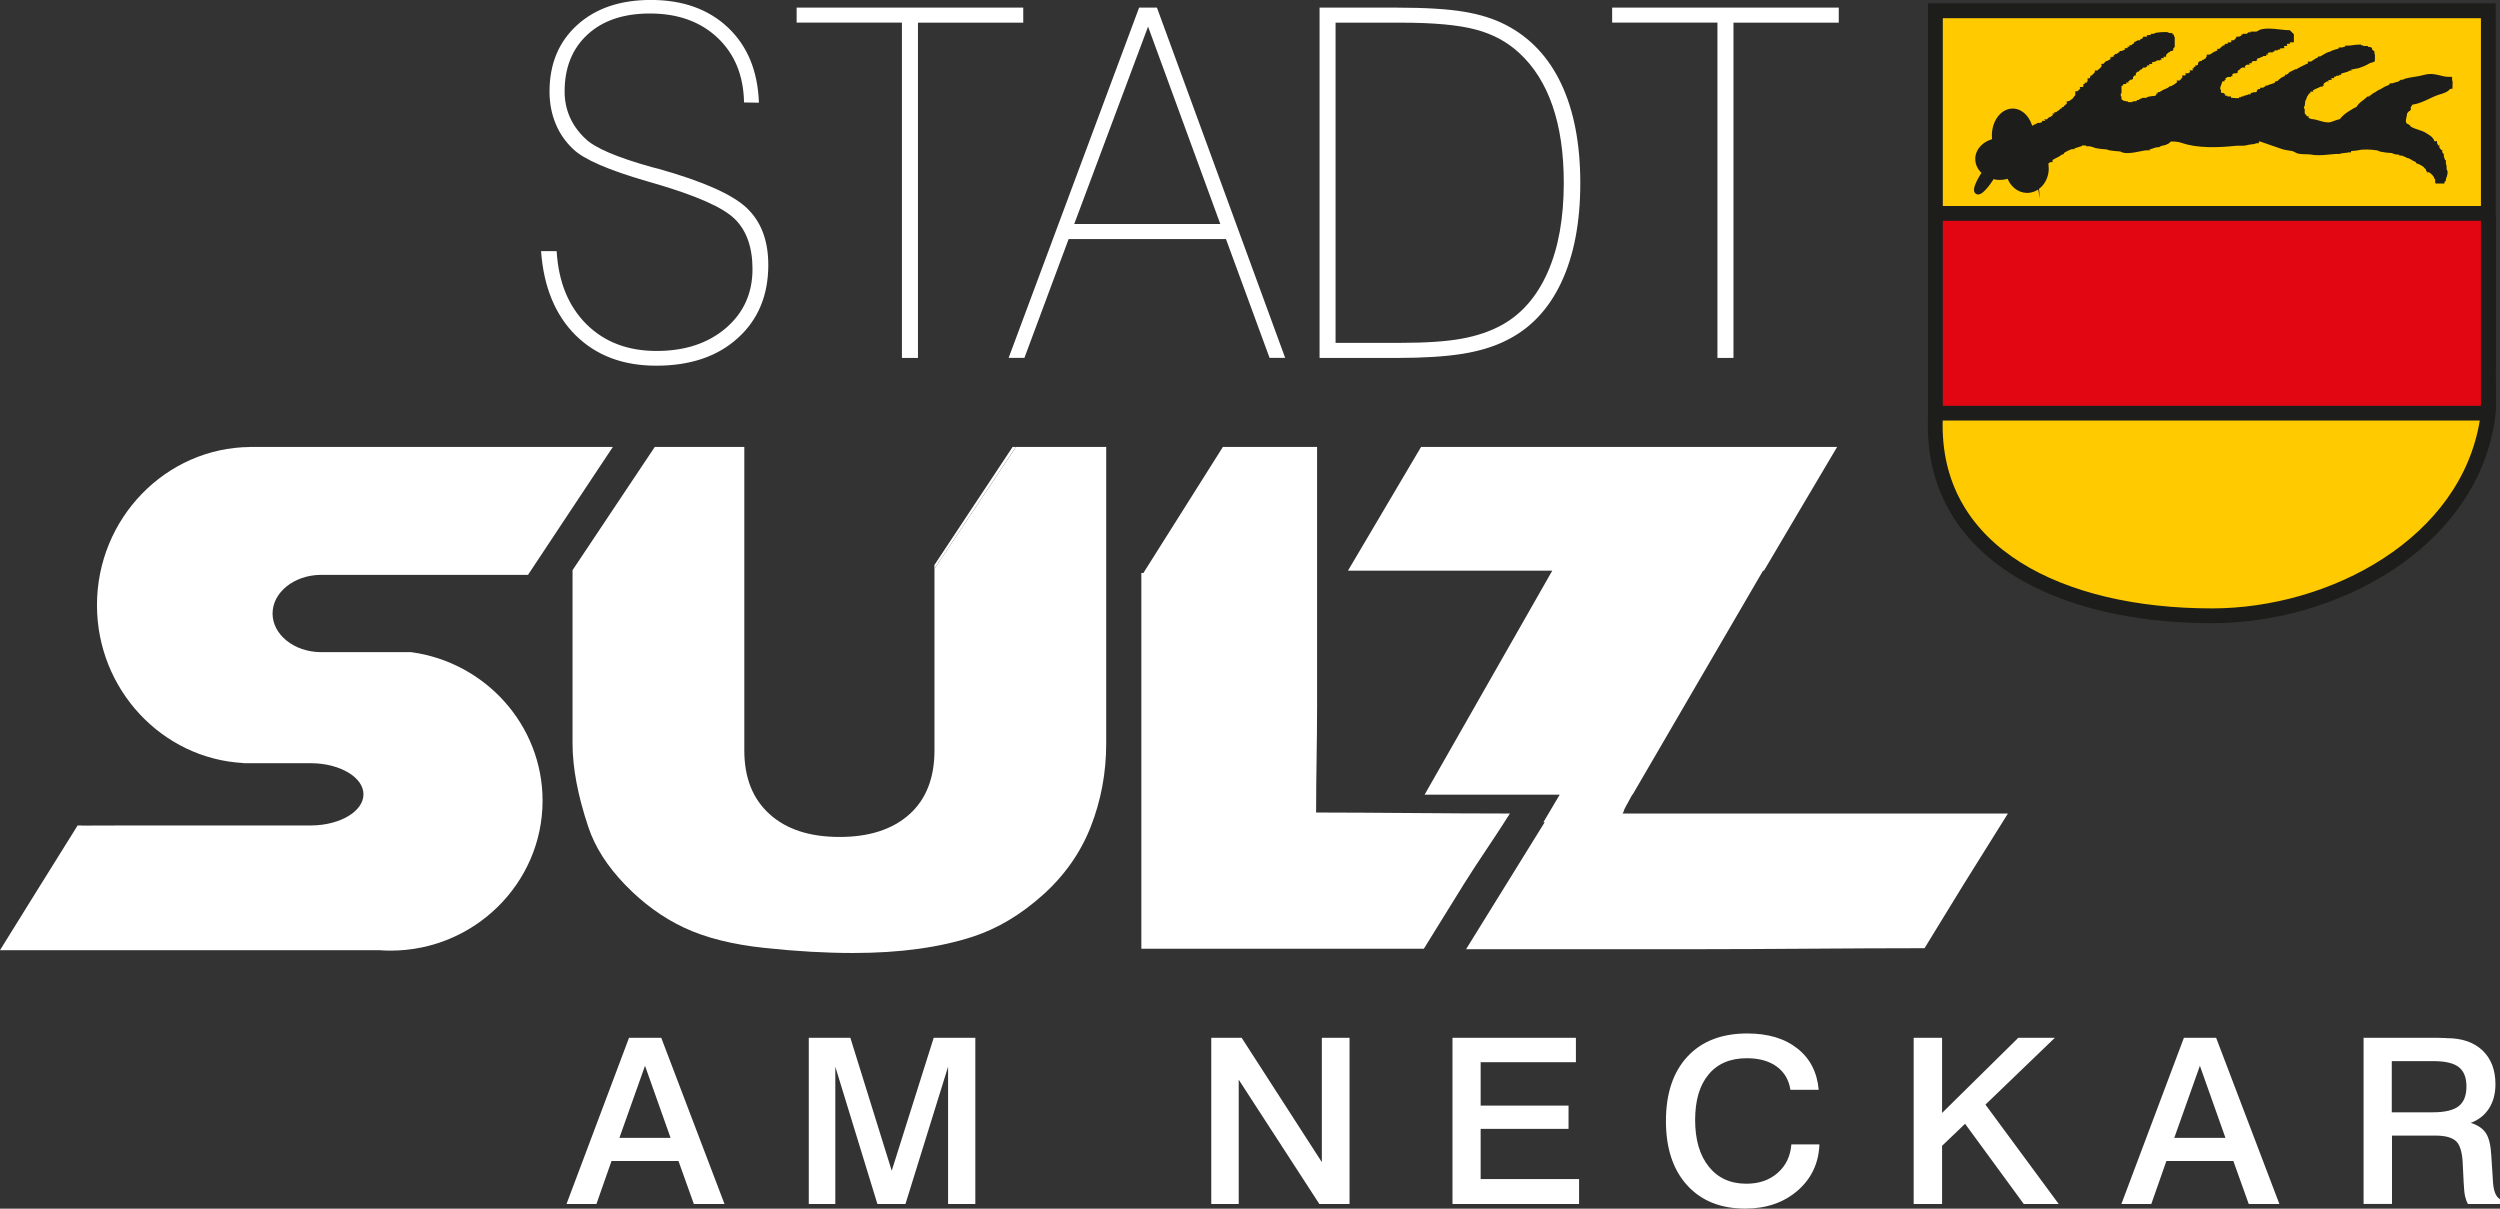
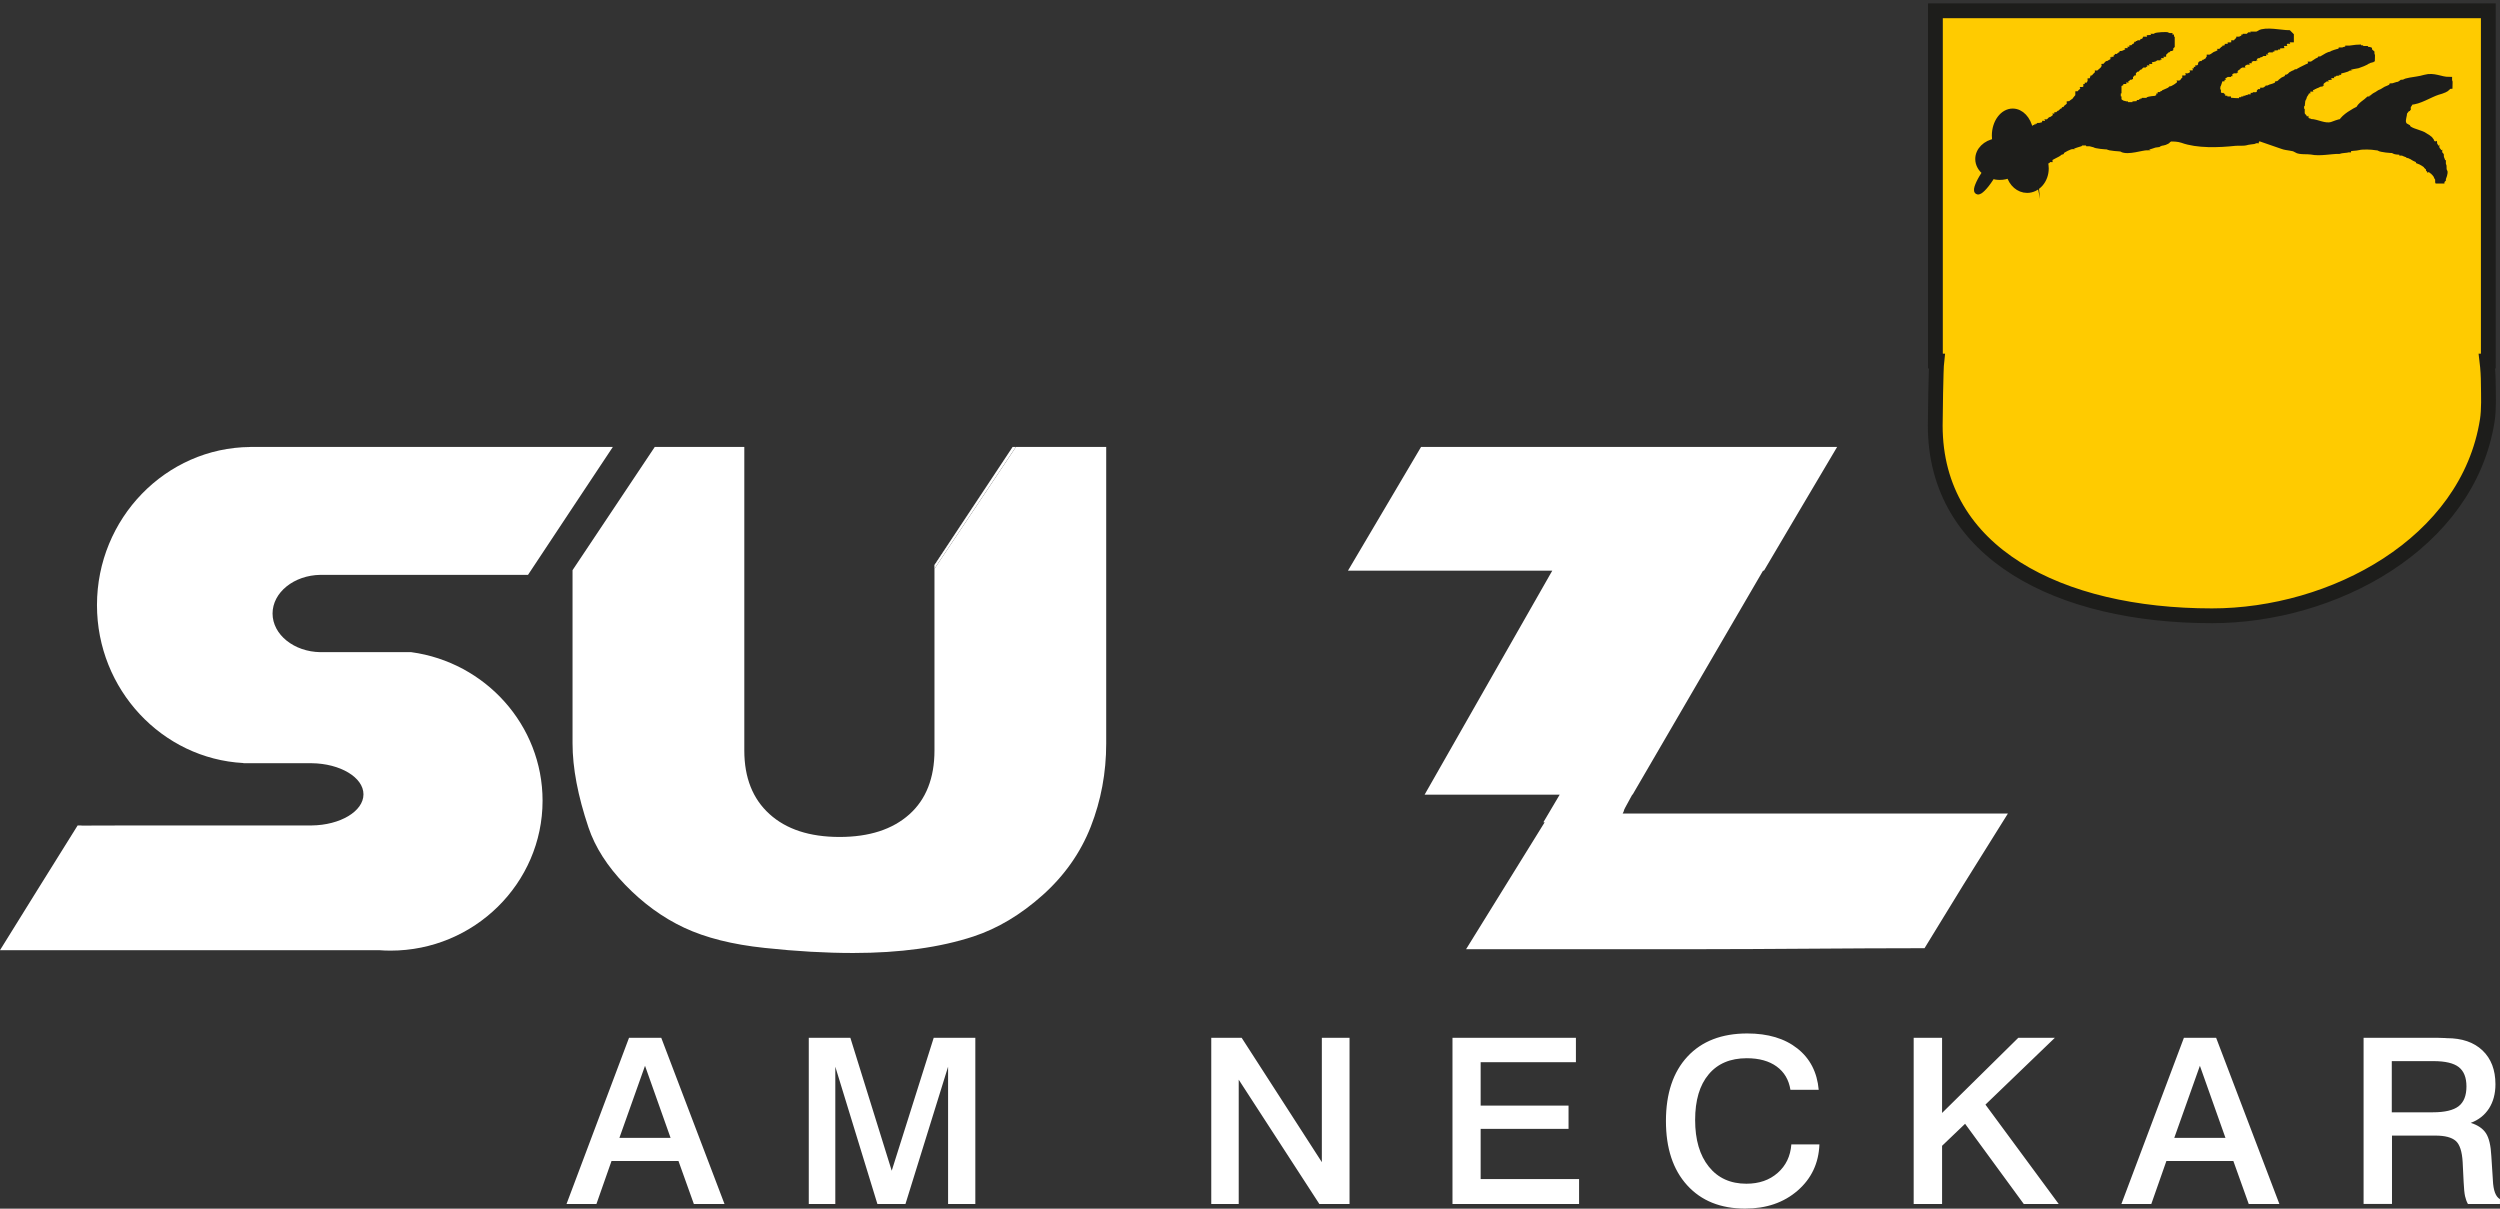
<svg xmlns="http://www.w3.org/2000/svg" id="Ebene_1" data-name="Ebene 1" viewBox="0 0 84.505 40.855">
  <rect x="0" y="0" width="84.505" height="40.855" fill="#333333" stroke="none" />
  <defs>
    <style>
      .cls-1 {
        fill: #e20613;
      }

      .cls-2 {
        stroke-width: .5px;
      }

      .cls-2, .cls-3 {
        fill: none;
        stroke: #1d1d1b;
        stroke-miterlimit: 22.926;
      }

      .cls-4 {
        fill: #1d1d1b;
      }

      .cls-4, .cls-5, .cls-6 {
        fill-rule: evenodd;
      }

      .cls-5 {
        fill: #fff;
      }

      .cls-6 {
        fill: #ffcb00;
      }

      .cls-3 {
        stroke-width: .216px;
      }
    </style>
  </defs>
-   <path class="cls-5" d="m58.053,12.097V.765h-3.559V.258h7.66v.508h-3.559v11.332h-.543Zm-13.449,0V.258h2.619c.96,0,1.715.047,2.26.138.545.09,1.013.238,1.407.442.826.423,1.455,1.089,1.884,1.998.428.908.643,2.027.643,3.355,0,1.333-.217,2.456-.648,3.367-.431.911-1.059,1.567-1.879,1.962-.407.203-.897.351-1.468.442-.572.091-1.305.137-2.199.137h-2.619Zm.542-.508h2.202c.857,0,1.543-.047,2.053-.14.513-.093.963-.244,1.35-.455.682-.373,1.204-.974,1.566-1.797.363-.826.542-1.83.542-3.021,0-.999-.127-1.866-.381-2.601-.252-.732-.63-1.331-1.13-1.789-.4-.37-.887-.634-1.466-.787-.579-.156-1.424-.233-2.535-.233h-2.202v10.824Zm-8.835-4.017h4.938l-2.442-6.673-2.496,6.673Zm-2.217,4.524L38.504.258h.603l4.334,11.839h-.527l-1.474-4.017h-5.318l-1.495,4.017h-.535Zm-3.607,0V.765h-3.559V.258h7.66v.508h-3.559v11.332h-.542Zm-12.198-3.608h.527c.061,1.04.397,1.86,1.003,2.467.609.606,1.4.908,2.376.908.958,0,1.736-.258,2.339-.771.601-.516.902-1.18.902-1.995,0-.732-.198-1.298-.593-1.69-.397-.395-1.315-.801-2.757-1.218-.05-.016-.124-.039-.217-.063-1.296-.376-2.127-.735-2.487-1.079-.264-.247-.466-.535-.601-.867-.137-.332-.206-.694-.206-1.087,0-.933.312-1.682.934-2.247.622-.565,1.453-.848,2.492-.848,1.079,0,1.95.312,2.609.935.659.626,1.005,1.471,1.043,2.538l-.503-.008c-.016-.905-.312-1.632-.892-2.184-.58-.548-1.342-.823-2.289-.823-.889,0-1.593.236-2.109.711-.516.475-.775,1.117-.775,1.926,0,.307.058.593.175.861.116.266.291.51.524.73.315.313,1.066.634,2.254.966.101.027.172.044.217.055,1.511.425,2.506.867,2.99,1.328.484.461.725,1.101.725,1.92,0,1.029-.344,1.855-1.032,2.475-.685.623-1.606.933-2.757.933-1.122,0-2.029-.343-2.723-1.028-.69-.686-1.082-1.636-1.169-2.846Z" />
  <path class="cls-5" d="m79.895,35.08h2.508c.077,0,.161.003.253.008.028.003.046.004.051.004.514,0,.915.138,1.207.415.291.277.437.659.437,1.144,0,.318-.073.59-.217.816-.146.226-.351.389-.618.488.237.074.408.19.513.349.104.159.166.418.183.776l.052.804v.008c.015.35.096.563.24.641v.164h-1.083c-.042-.074-.074-.161-.097-.262-.022-.1-.038-.259-.048-.478l-.033-.672c-.02-.361-.098-.602-.234-.72-.136-.12-.366-.18-.689-.18h-1.466v2.311h-.96v-5.618Zm.952.789v1.729h1.386c.406,0,.697-.069.874-.206.177-.138.264-.361.264-.668,0-.301-.086-.518-.259-.654-.173-.134-.457-.202-.855-.202h-1.411Zm-7.028-.789h1.091l2.138,5.618h-1.036l-.52-1.453h-2.264l-.51,1.453h-1.011l2.113-5.618Zm.542.945l-.866,2.437h1.73l-.864-2.437Zm-9.675-.945h.96v2.54l2.576-2.54h1.236l-2.346,2.258,2.477,3.36h-1.181l-1.984-2.712-.778.744v1.968h-.96v-5.618Zm-3.211,1.757h-.955c-.054-.338-.208-.6-.465-.787-.256-.186-.593-.28-1.01-.28-.556,0-.986.182-1.289.546-.305.363-.457.878-.457,1.541,0,.668.154,1.195.463,1.579.307.384.731.576,1.269.576.426,0,.78-.121,1.057-.365.278-.244.433-.564.463-.964h.949c-.024.636-.27,1.156-.737,1.562-.468.405-1.058.608-1.772.608-.831,0-1.484-.263-1.962-.789-.479-.527-.717-1.25-.717-2.172,0-.929.243-1.656.727-2.177.485-.522,1.16-.782,2.023-.782.701,0,1.265.169,1.694.508.427.337.667.803.72,1.396Zm-12.378-1.757h4.172v.824h-3.22v1.467h2.971v.786h-2.971v1.697h3.327v.843h-4.279v-5.618Zm-8.154,0h1.028l2.71,4.203v-4.203h.936v5.618h-1.02l-2.726-4.203v4.203h-.928v-5.618Zm-13.606,0h1.407l1.398,4.493,1.419-4.493h1.407v5.618h-.921v-4.641l-1.441,4.641h-.948l-1.423-4.641v4.641h-.897v-5.618Zm-6.076,0h1.091l2.138,5.618h-1.036l-.52-1.453h-2.264l-.51,1.453h-1.011l2.113-5.618Zm.542.945l-.866,2.437h1.73l-.864-2.437Z" />
-   <path class="cls-5" d="m51.039,27.499c-2.1,0-4.64-.034-6.552-.034,0-1.274.033-2.316.033-3.591v-8.767h-3.184c-.451.716-.903,1.432-1.354,2.147-.444.705-.889,1.409-1.333,2.114h-.069v12.701h9.549c.451-.728.902-1.457,1.353-2.185.451-.728,1.103-1.657,1.556-2.386" />
  <polygon class="cls-5" points="31.585 19.228 31.585 19.103 34.228 15.108 34.339 15.108 31.585 19.228" />
  <path class="cls-5" d="m34.339,15.108h3.053v10.022c0,.994-.176,1.929-.522,2.814-.346.88-.89,1.655-1.63,2.316-.741.661-1.516,1.123-2.331,1.393-1.13.372-2.484.56-4.07.56-.916,0-1.915-.055-2.997-.172-1.082-.114-1.985-.341-2.712-.681-.727-.34-1.393-.826-1.998-1.452-.605-.626-1.016-1.272-1.24-1.937-.359-1.068-.539-2.015-.539-2.841v-5.857l2.779-4.165h3.027v10.26c0,.92.285,1.636.85,2.148.57.517,1.358.775,2.371.775.999,0,1.787-.254,2.357-.763.565-.505.85-1.229.85-2.16v-6.141l2.754-4.119Z" />
  <polygon class="cls-5" points="34.228 15.108 31.585 19.103 31.585 19.117 34.228 15.108" />
  <path class="cls-6" d="m65.421.365h18.689v11.84h-.047c.031.257.047.519.047.783.005.394.023.85-.034,1.218-.656,4.185-5.232,6.612-9.31,6.609-5.147,0-9.351-2.115-9.351-6.427,0-.264.022-1.926.052-2.184h-.046V.365Z" />
  <path class="cls-2" d="m65.421.365h18.689v11.84h-.047c.031.257.047.519.047.783.005.394.023.85-.034,1.218-.656,4.185-5.232,6.612-9.31,6.609-5.147,0-9.351-2.115-9.351-6.427,0-.264.022-1.926.052-2.184h-.046V.365Z" />
-   <rect class="cls-1" x="65.421" y="7.214" width="18.689" height="6.752" rx=".091" ry=".091" />
-   <rect class="cls-2" x="65.421" y="7.214" width="18.689" height="6.752" rx=".091" ry=".091" />
  <path class="cls-4" d="m68.61,4.364c.062.017.132.033.159.02v-.024h.049v-.024h.049v-.024h.049v-.024h.049v-.024h.073v-.024l.098-.024v-.024c.024,0,.073-.024.073-.049h.049l.024-.024v-.024l.024-.024c.024,0,.171-.098.171-.122h.049l.024-.024v-.024h.024v-.024l.024-.024c.024,0,.073-.049.098-.073h.049l.024-.049c.024,0,.049-.049.098-.049v-.049c.024-.024.098-.049.098-.097.024,0,.098-.097.147-.097,0,0,.122-.171.146-.171v-.073c.049,0,0-.024.049-.024,0-.024.049-.073.073-.073,0-.049.024,0,.024-.049.024,0,.122-.049.122-.097.049,0,.049-.049.049-.049h.024c0-.024.073-.122.073-.146.049,0,0-.024.049-.024l.025-.073h.024s0-.049.049-.049l.024-.024v-.024l.024-.024c.024,0,.049-.024.049-.049.049,0,.073-.073.122-.073,0-.024.024-.049.049-.049,0-.024.049-.073.049-.097.024,0,.073-.073.073-.073l.024-.024h.049c0-.049.147-.073.147-.122h.049v-.024h.049l.024-.024v-.024h.024v-.024h.024v-.024h.024v-.024l.024-.024h.049l.024-.049c.024,0,.195-.073.195-.098h.073c0-.049.024,0,.024-.049h.049l.024-.024v-.024h.024v-.024l.024-.024h.049l.024-.049h.049v-.024h.049v-.024h.049v-.024h.049l.024-.049h.049l.024-.049h.049v-.024c.024,0,.122,0,.122-.049.024,0,.122-.024.122-.049h.073v-.024c.024-.024.366-.049.414-.024v.024h.049c0,.024.024.049.049.049v.073h.025v.195l-.025.024h-.024v.024h-.024v.024h-.024v.024l-.024.024h-.049l-.024.049-.024.024h-.049l-.024.024v.049h-.049c0,.049-.024,0-.024.049-.024,0-.073.024-.073.049h-.049v.024h-.049v.024c-.024.024-.146.049-.195.049,0,.049-.024,0-.024.049-.024,0-.097.024-.097.049h-.049c0,.049-.024,0-.024.049h-.049v.024h-.049l-.024.024v.024l-.024.024h-.049l-.024.024v.024l-.024.024c-.024,0-.049.024-.073.024,0,.024-.024.049-.049.049l-.024.024v.024h-.024l-.025.024v.049l-.024.024h-.024v.024h-.024v.024h-.024v.024l-.024.024h-.049c0,.049-.024,0-.024.049h-.049c0,.049-.024,0-.024.049h-.049c0,.024-.049.024-.049.073l-.049.024-.024.049v.171h-.024v.317h.024v.049l.073.049v.024l.098.024v.024h.049v.024h.122v.024h.195v-.024h.049v-.024c.024,0,.122-.024.146-.024v-.024h.073v-.024h.049v-.024h.049v-.024h.098v-.024c.024-.024.244-.049.293-.049.024-.049.073-.024.097-.049v-.024h.049v-.049h.049c0-.049.024,0,.024-.049l.073-.024v-.025c.049-.024.146-.049.195-.098.049,0,.293-.146.293-.195.024,0,.049-.024.073-.024l.024-.024.024-.024c0-.049.073-.049.073-.098h.049c0-.024.049-.049.049-.073.024,0,.098-.049.122-.049,0-.049.024,0,.024-.049h.049c0-.025.049-.025.049-.073.024,0,.049-.024.049-.049.024,0,.049-.024.049-.049h.049v-.049l.024-.024h.024v-.024h.024v-.024h.024v-.024h.024v-.024l.024-.024c.024,0,.073-.049.098-.049l.024-.024.024-.024c0-.049.049-.049.049-.049v-.024c.024,0,.098-.049.122-.049v-.024c.024-.024.219-.073.219-.122h.049l.024-.024v-.024l.024-.024h.049c0-.049.024,0,.024-.049l.098-.024v-.024c.024,0,.098,0,.098-.049.049,0,.073-.024.122-.024v-.049c.024,0,.049-.024.073-.024l.024-.024v-.024l.024-.024h.049v-.024h.049c0-.049.098-.049.122-.049v-.024h.049v-.024h.073l.049-.049c.025,0,.122,0,.122-.024.049,0,.195,0,.219-.024v-.025c.195-.122.756,0,.975,0l.024.025v.024h.025l.024.024v.122h-.098c0,.049-.024,0-.024.049-.024,0-.049.024-.073.024,0,.049-.024,0-.024.049h-.049c0,.024-.049.024-.049.073-.024,0-.122.024-.146.024v.024h-.073v.024c-.024,0-.098.024-.122.024v.024c-.024,0-.049-.024-.049.024h-.074c0,.024-.073.049-.073.073h-.049c0,.049-.024,0-.024.049h-.049v.025c-.024.024-.098.024-.122.049h-.049c0,.024-.073.049-.073.073h-.049v.024h-.049c0,.049-.098.024-.098.073h-.049c0,.049-.024,0-.024.049-.024,0-.146.073-.146.098h-.049c0,.024-.073.049-.098.049l-.024.024v.024s-.073.049-.073.073h-.049v.024h-.049c0,.049-.098.049-.098.098h-.049v.025h-.049c0,.024-.122.073-.122.098h-.049v.049c-.049,0,0,.024-.049.024l-.049.146h-.024c0,.024-.024.098-.024.122h-.024v.171c.049,0,0,.024.049.024v.049c.024,0,.049.024.049.049l.024.024h.024v.024h.024v.024h.024v.024l.024.024h.049v.024h.122v.024c.049.024.439.049.488.024v-.024h.073v-.024h.073v-.024h.073v-.024h.073v-.024c.024,0,.098,0,.098-.049h.073v-.024h.049l.024-.024c.018-.005.043-.017.055-.017l.012-.012v-.013h.012v-.012h.012v-.012h.013v-.012h.012v-.013l.012-.012h.024c0-.024.012,0,.012-.024.025,0,.11-.037.122-.049h.025l.012-.024h.024v-.012c.061-.037.269-.062.306-.135.037,0,.122-.073.147-.098v-.012c.037-.037.159-.061.184-.11.024,0,.086-.061.11-.061,0-.062.171-.098.196-.123h.037c0-.012.281-.159.318-.172.024-.012.135-.049.135-.086.098,0,.196-.147.306-.147l.012-.025c.024,0,.061-.024.086-.024l.037-.025v-.012c.037-.025.196-.111.245-.111.024-.025.245-.098.294-.098,0-.037.061-.012.073-.025v-.012h.037c.025-.024.135-.037.184-.049v-.013h.037l.183-.024c.037,0,.061-.013.098-.013,0,.025.012,0,.012.025h.049v.012c.025.013.098-.012.122,0v.013h.049v.012l.098.013c0,.012.025.024.037.024,0,.012.073.061.086.074v.049h.013c.012.024,0,.135,0,.16l-.037.012v.012s-.036.012-.049.012c-.012.013-.049.025-.073.025,0,.037-.282.135-.318.147-.036.012-.281.036-.281.073h-.024c-.037.074-.281.086-.355.135v.012c-.012,0-.049.012-.049.024-.024,0-.098.025-.122.037v.013l-.049.012c0,.025-.012,0-.012.025h-.025c0,.012-.049.037-.049.049-.012,0-.098.049-.098.061h-.024c0,.013-.025.025-.037.025v.012s-.049.037-.061.037c0,.012-.012.024-.024.024,0,.012-.025.025-.025.037h-.024v.012h-.024v.024c-.012,0-.049.025-.049.037-.024.013-.074.037-.098.037,0,.012-.037.025-.049.025,0,.012-.098.049-.11.049,0,.025-.012,0-.012.025h-.024c0,.024-.074.024-.074.061-.024,0,0,.012-.024.012,0,.025-.061.16-.073.172h-.012c-.012.012-.012.086-.037.086,0,.013-.012.049-.024.049,0,.012-.024.098-.024.111h-.012c-.012.025-.012.294,0,.307h.012v.061h.012c.012.025-.012.086.037.086l.012.012v.025c.012.012.049.049.061.049,0,.012.025.037.037.037.024.049.122.049.147.074.208,0,.477.172.722.098.086-.024.232-.098.331-.098.086-.172.428-.368.587-.442.037-.123.245-.233.33-.319h.037c.012,0,.036-.012.049-.012l.013-.024h.012s0-.025.024-.025c0-.024.11-.098.147-.098l.037-.025v-.012c.049-.037.147-.062.196-.098v-.012c.049-.037.232-.086.257-.135.073,0,.171-.061.257-.061,0-.013.086-.049.098-.062.024,0,.061-.012.086-.012,0-.049.355-.086.404-.098.086-.012.196-.036.281-.061.306-.086.526.074.808.074v.024h.012c.012.025,0,.135,0,.16-.012,0-.024.037-.049.037,0,.012-.024.037-.037.037-.012.037-.147.086-.184.098l-.123.037c-.269.086-.636.331-.918.331,0,.012-.086.147-.098.16v.024h-.012c0,.013-.012.049-.012.062-.025.012-.073.098-.098.123,0,.098-.061.233-.037.344,0,.025.037.074.037.098.025.012.073.049.098.061,0,.012.073.061.086.074.159.098.38.122.526.221v.012c.024,0,.122.062.122.074.025,0,.074.074.074.074v.025c0,.012.073.086.098.086,0,.013.037.049.037.062.012,0,.037.062.049.062,0,.024.025.049.025.073l.037.037.012.024v.025c.024,0,0,.012.024.012,0,.024.037.073.049.086,0,.024.012.11.024.135h.012c.012.025.012.098.024.135h.012v.037h.012c.024.049,0,.172.024.221h.013c.036.062-.037.221-.049.258v.024l-.012.012-.012.012h-.024v.012h-.086v-.025h-.012v-.037c-.012,0-.025-.025-.025-.037-.024-.012-.024-.037-.024-.061-.012,0-.025-.025-.025-.037-.012,0-.037-.037-.049-.061-.012,0-.049-.037-.049-.049-.012,0-.049-.024-.049-.036-.012,0-.037-.025-.049-.025,0-.012-.025-.037-.037-.037,0-.012-.049-.061-.061-.061l-.012-.012c0-.049-.233-.172-.269-.184,0-.012-.037-.037-.037-.049-.037,0-.183-.074-.196-.098-.024,0-.049-.012-.049-.024-.012,0-.049-.012-.049-.012v-.013c-.024-.012-.208-.061-.208-.086h-.024v-.012c-.061-.037-.269,0-.306-.074-.098,0-.404-.024-.49-.073v-.012l-.11-.012c-.122-.025-.465-.037-.587,0-.086.025-.282.012-.355.061v.013c-.012,0-.061-.013-.061.012,0,0-.232.024-.232.037-.294,0-.649.086-.943.024-.135-.024-.379.012-.502-.061v-.012c-.098-.062-.343-.062-.465-.111l-.747-.258c-.012,0-.024-.025-.024-.025h-.037l-.049.049c-.012,0-.025.012-.037.012,0,.025-.012,0-.012.025-.025,0-.049.025-.061.025-.061.012-.147.012-.196.025-.012,0-.037.012-.049.012-.122.037-.269.012-.391.024-.563.061-1.285.086-1.787-.098-.147-.049-.294-.049-.429-.049,0,.012-.049.049-.061.049-.024.062-.184.098-.245.098,0,.025-.11.025-.11.049l-.098.013v.012c-.025.012-.233.049-.233.074-.208,0-.661.172-.869.061v-.012c-.049-.012-.465-.024-.465-.074-.061,0-.441-.025-.465-.074-.049,0-.123-.036-.172-.036,0-.025-.012,0-.012-.025h-.282l-.012.012v.012l-.012.012s-.245.073-.245.086c-.11,0-.318.123-.404.184v.012l-.037.012c-.037.074-.343.16-.343.233-.049,0-.049.061-.098.061-.009.018-.039.043-.058.06.016.064.025.131.025.2,0,.396-.279.719-.622.719-.279,0-.515-.214-.594-.507-.1.043-.213.068-.332.068-.091,0-.179-.015-.259-.041-.021.035-.043.071-.067.107-.176.27-.366.46-.422.423-.056-.037.042-.287.218-.556.018-.028.037-.056.056-.083-.15-.109-.246-.27-.246-.448,0-.29.251-.533.581-.587-.013-.066-.02-.135-.02-.206,0-.443.268-.805.597-.805.277,0,.511.256.578.601Z" />
  <path class="cls-3" d="m68.61,4.364c.062.017.132.033.159.02v-.024h.049v-.024h.049v-.024h.049v-.024h.049v-.024h.073v-.024l.098-.024v-.024c.024,0,.073-.024.073-.049h.049l.024-.024v-.024l.024-.024c.024,0,.171-.098.171-.122h.049l.024-.024v-.024h.024v-.024l.024-.024c.024,0,.073-.049.098-.073h.049l.024-.049c.024,0,.049-.049.098-.049v-.049c.024-.024.098-.049.098-.097.024,0,.098-.097.147-.097,0,0,.122-.171.146-.171v-.073c.049,0,0-.024.049-.024,0-.024.049-.073.073-.073,0-.049.024,0,.024-.049.024,0,.122-.049.122-.097.049,0,.049-.049.049-.049h.024c0-.024.073-.122.073-.146.049,0,0-.024.049-.024l.025-.073h.024s0-.049.049-.049l.024-.024v-.024l.024-.024c.024,0,.049-.024.049-.049.049,0,.073-.073.122-.073,0-.024.024-.049.049-.049,0-.024.049-.073.049-.097.024,0,.073-.073.073-.073l.024-.024h.049c0-.049.147-.073.147-.122h.049v-.024h.049l.024-.024v-.024h.024v-.024h.024v-.024h.024v-.024l.024-.024h.049l.024-.049c.024,0,.195-.073.195-.098h.073c0-.049.024,0,.024-.049h.049l.024-.024v-.024h.024v-.024l.024-.024h.049l.024-.049h.049v-.024h.049v-.024h.049v-.024h.049l.024-.049h.049l.024-.049h.049v-.024c.024,0,.122,0,.122-.049.024,0,.122-.024.122-.049h.073v-.024c.024-.024.366-.049.414-.024v.024h.049c0,.024.024.049.049.049v.073h.025v.195l-.025.024h-.024v.024h-.024v.024h-.024v.024l-.024.024h-.049l-.024.049-.024.024h-.049l-.024.024v.049h-.049c0,.049-.024,0-.024.049-.024,0-.073.024-.073.049h-.049v.024h-.049v.024c-.024.024-.146.049-.195.049,0,.049-.024,0-.024.049-.024,0-.097.024-.097.049h-.049c0,.049-.024,0-.024.049h-.049v.024h-.049l-.024.024v.024l-.024.024h-.049l-.024.024v.024l-.024.024c-.024,0-.049.024-.073.024,0,.024-.024.049-.049.049l-.024.024v.024h-.024l-.025.024v.049l-.024.024h-.024v.024h-.024v.024h-.024v.024l-.024.024h-.049c0,.049-.024,0-.024.049h-.049c0,.049-.024,0-.024.049h-.049c0,.024-.049.024-.049.073l-.049.024-.024.049v.171h-.024v.317h.024v.049l.073.049v.024l.098.024v.024h.049v.024h.122v.024h.195v-.024h.049v-.024c.024,0,.122-.024.146-.024v-.024h.073v-.024h.049v-.024h.049v-.024h.098v-.024c.024-.024.244-.049.293-.049.024-.049.073-.024.097-.049v-.024h.049v-.049h.049c0-.049.024,0,.024-.049l.073-.024v-.025c.049-.024.146-.049.195-.098.049,0,.293-.146.293-.195.024,0,.049-.024.073-.024l.024-.024.024-.024c0-.049.073-.049.073-.098h.049c0-.024.049-.049.049-.073.024,0,.098-.049.122-.049,0-.049.024,0,.024-.049h.049c0-.025.049-.025.049-.073.024,0,.049-.024.049-.049.024,0,.049-.024.049-.049h.049v-.049l.024-.024h.024v-.024h.024v-.024h.024v-.024h.024v-.024l.024-.024c.024,0,.073-.049.098-.049l.024-.024.024-.024c0-.049.049-.049.049-.049v-.024c.024,0,.098-.049.122-.049v-.024c.024-.024.219-.073.219-.122h.049l.024-.024v-.024l.024-.024h.049c0-.049.024,0,.024-.049l.098-.024v-.024c.024,0,.098,0,.098-.049.049,0,.073-.024.122-.024v-.049c.024,0,.049-.024.073-.024l.024-.024v-.024l.024-.024h.049v-.024h.049c0-.049.098-.049.122-.049v-.024h.049v-.024h.073l.049-.049c.025,0,.122,0,.122-.024.049,0,.195,0,.219-.024v-.025c.195-.122.756,0,.975,0l.024.025v.024h.025l.024.024v.122h-.098c0,.049-.024,0-.024.049-.024,0-.049.024-.073.024,0,.049-.024,0-.024.049h-.049c0,.024-.049.024-.049.073-.024,0-.122.024-.146.024v.024h-.073v.024c-.024,0-.098.024-.122.024v.024c-.024,0-.049-.024-.049.024h-.074c0,.024-.073.049-.073.073h-.049c0,.049-.024,0-.024.049h-.049v.025c-.024.024-.098.024-.122.049h-.049c0,.024-.073.049-.073.073h-.049v.024h-.049c0,.049-.098.024-.098.073h-.049c0,.049-.024,0-.024.049-.024,0-.146.073-.146.098h-.049c0,.024-.073.049-.098.049l-.024.024v.024s-.073.049-.073.073h-.049v.024h-.049c0,.049-.098.049-.098.098h-.049v.025h-.049c0,.024-.122.073-.122.098h-.049v.049c-.049,0,0,.024-.049.024l-.049.146h-.024c0,.024-.024.098-.024.122h-.024v.171c.049,0,0,.024.049.024v.049c.024,0,.049.024.049.049l.024.024h.024v.024h.024v.024h.024v.024l.024.024h.049v.024h.122v.024c.049.024.439.049.488.024v-.024h.073v-.024h.073v-.024h.073v-.024h.073v-.024c.024,0,.098,0,.098-.049h.073v-.024h.049l.024-.024c.018-.005.043-.017.055-.017l.012-.012v-.013h.012v-.012h.012v-.012h.013v-.012h.012v-.013l.012-.012h.024c0-.024.012,0,.012-.024.025,0,.11-.037.122-.049h.025l.012-.024h.024v-.012c.061-.037.269-.062.306-.135.037,0,.122-.073.147-.098v-.012c.037-.037.159-.061.184-.11.024,0,.086-.061.11-.061,0-.062.171-.098.196-.123h.037c0-.012.281-.159.318-.172.024-.012.135-.049.135-.086.098,0,.196-.147.306-.147l.012-.025c.024,0,.061-.024.086-.024l.037-.025v-.012c.037-.025.196-.111.245-.111.024-.025.245-.098.294-.098,0-.037.061-.012.073-.025v-.012h.037c.025-.024.135-.037.184-.049v-.013h.037l.183-.024c.037,0,.061-.013.098-.013,0,.025.012,0,.012.025h.049v.012c.025.013.098-.012.122,0v.013h.049v.012l.098.013c0,.012.025.024.037.024,0,.012.073.061.086.074v.049h.013c.012.024,0,.135,0,.16l-.037.012v.012s-.036.012-.049.012c-.012.013-.049.025-.073.025,0,.037-.282.135-.318.147-.036.012-.281.036-.281.073h-.024c-.037.074-.281.086-.355.135v.012c-.012,0-.049.012-.049.024-.024,0-.098.025-.122.037v.013l-.049.012c0,.025-.012,0-.012.025h-.025c0,.012-.049.037-.049.049-.012,0-.098.049-.098.061h-.024c0,.013-.025.025-.037.025v.012s-.049.037-.061.037c0,.012-.012.024-.024.024,0,.012-.025.025-.025.037h-.024v.012h-.024v.024c-.012,0-.049.025-.049.037-.024.013-.074.037-.098.037,0,.012-.037.025-.049.025,0,.012-.098.049-.11.049,0,.025-.012,0-.012.025h-.024c0,.024-.074.024-.074.061-.024,0,0,.012-.024.012,0,.025-.061.16-.073.172h-.012c-.012.012-.012.086-.037.086,0,.013-.012.049-.024.049,0,.012-.024.098-.024.111h-.012c-.012.025-.012.294,0,.307h.012v.061h.012c.012.025-.012.086.037.086l.012.012v.025c.012.012.049.049.061.049,0,.012.025.037.037.037.024.049.122.049.147.074.208,0,.477.172.722.098.086-.024.232-.098.331-.098.086-.172.428-.368.587-.442.037-.123.245-.233.33-.319h.037c.012,0,.036-.012.049-.012l.013-.024h.012s0-.025.024-.025c0-.024.11-.098.147-.098l.037-.025v-.012c.049-.037.147-.062.196-.098v-.012c.049-.037.232-.086.257-.135.073,0,.171-.061.257-.061,0-.013.086-.049.098-.062.024,0,.061-.012.086-.012,0-.049.355-.086.404-.098.086-.012.196-.036.281-.061.306-.086.526.074.808.074v.024h.012c.012.025,0,.135,0,.16-.012,0-.024.037-.049.037,0,.012-.024.037-.037.037-.012.037-.147.086-.184.098l-.123.037c-.269.086-.636.331-.918.331,0,.012-.086.147-.098.16v.024h-.012c0,.013-.012.049-.012.062-.025.012-.073.098-.098.123,0,.098-.061.233-.037.344,0,.025.037.074.037.098.025.012.073.049.098.061,0,.012.073.061.086.074.159.098.38.122.526.221v.012c.024,0,.122.062.122.074.025,0,.074.074.074.074v.025c0,.012.073.086.098.086,0,.013.037.049.037.062.012,0,.037.062.049.062,0,.024.025.049.025.073l.037.037.012.024v.025c.024,0,0,.012.024.012,0,.024.037.073.049.086,0,.024.012.11.024.135h.012c.012.025.012.098.024.135h.012v.037h.012c.024.049,0,.172.024.221h.013c.036.062-.037.221-.049.258v.024l-.012.012-.012.012h-.024v.012h-.086v-.025h-.012v-.037c-.012,0-.025-.025-.025-.037-.024-.012-.024-.037-.024-.061-.012,0-.025-.025-.025-.037-.012,0-.037-.037-.049-.061-.012,0-.049-.037-.049-.049-.012,0-.049-.024-.049-.036-.012,0-.037-.025-.049-.025,0-.012-.025-.037-.037-.037,0-.012-.049-.061-.061-.061l-.012-.012c0-.049-.233-.172-.269-.184,0-.012-.037-.037-.037-.049-.037,0-.183-.074-.196-.098-.024,0-.049-.012-.049-.024-.012,0-.049-.012-.049-.012v-.013c-.024-.012-.208-.061-.208-.086h-.024v-.012c-.061-.037-.269,0-.306-.074-.098,0-.404-.024-.49-.073v-.012l-.11-.012c-.122-.025-.465-.037-.587,0-.086.025-.282.012-.355.061v.013c-.012,0-.061-.013-.061.012,0,0-.232.024-.232.037-.294,0-.649.086-.943.024-.135-.024-.379.012-.502-.061v-.012c-.098-.062-.343-.062-.465-.111l-.747-.258c-.012,0-.024-.025-.024-.025h-.037l-.049.049c-.012,0-.025.012-.037.012,0,.025-.012,0-.012.025-.025,0-.049.025-.061.025-.061.012-.147.012-.196.025-.012,0-.037.012-.049.012-.122.037-.269.012-.391.024-.563.061-1.285.086-1.787-.098-.147-.049-.294-.049-.429-.049,0,.012-.049.049-.061.049-.024.062-.184.098-.245.098,0,.025-.11.025-.11.049l-.098.013v.012c-.025.012-.233.049-.233.074-.208,0-.661.172-.869.061v-.012c-.049-.012-.465-.024-.465-.074-.061,0-.441-.025-.465-.074-.049,0-.123-.036-.172-.036,0-.025-.012,0-.012-.025h-.282l-.012.012v.012l-.012.012s-.245.073-.245.086c-.11,0-.318.123-.404.184v.012l-.037.012c-.037.074-.343.16-.343.233-.049,0-.049.061-.098.061-.009.018-.039.043-.058.06.016.064.025.131.025.2,0,.396-.279.719-.622.719-.279,0-.515-.214-.594-.507-.1.043-.213.068-.332.068-.091,0-.179-.015-.259-.041-.021.035-.043.071-.067.107-.176.27-.366.46-.422.423-.056-.037.042-.287.218-.556.018-.028.037-.056.056-.083-.15-.109-.246-.27-.246-.448,0-.29.251-.533.581-.587-.013-.066-.02-.135-.02-.206,0-.443.268-.805.597-.805.277,0,.511.256.578.601Z" />
  <path class="cls-5" d="m55.173,26.862c-.079.144-.158.289-.236.433-.074.135-.014.069-.088.204h13.022c-.455.731-1.042,1.662-1.495,2.393-.452.73-.872,1.429-1.323,2.159-2.578,0-5.192.034-7.768.034h-7.729c.453-.731.906-1.462,1.358-2.193.433-.699.867-1.399,1.299-2.098h-.044c.098-.166.197-.333.295-.499.085-.144.171-.289.256-.433h-4.566c.728-1.278,1.456-2.556,2.184-3.833.711-1.246,1.422-2.493,2.132-3.74h-6.906c.412-.697.824-1.394,1.235-2.09.412-.696.823-1.394,1.235-2.091h14.064c-.414.697-.827,1.394-1.238,2.091-.411.696-.824,1.393-1.234,2.09h-.031c-.728,1.247-1.453,2.494-2.179,3.74-.744,1.277-1.488,2.556-2.232,3.833h-.012" />
  <path class="cls-5" d="m13.904,22.045c2.5.34,4.436,2.464,4.436,5.02,0,2.791-2.309,5.068-5.139,5.068-.131,0-.261-.005-.39-.015H0c.428-.688.855-1.378,1.283-2.066.416-.669.92-1.473,1.341-2.15h.134c-.005.003-.008.005-.002.005h-.076l1.751-.005h6.1c.97-.01,1.755-.479,1.755-1.052,0-.573-.786-1.042-1.755-1.052v-0h-2.305c.001-.002.001-.004.001-.006-2.75-.146-4.949-2.487-4.949-5.338,0-2.929,2.323-5.321,5.179-5.345v-.001h12.258c-.484.729-.968,1.458-1.451,2.186-.473.712-.945,1.425-1.416,2.137h-7.017v0c-.894.013-1.618.594-1.618,1.307,0,.712.724,1.294,1.618,1.306v0h3.073Z" />
</svg>